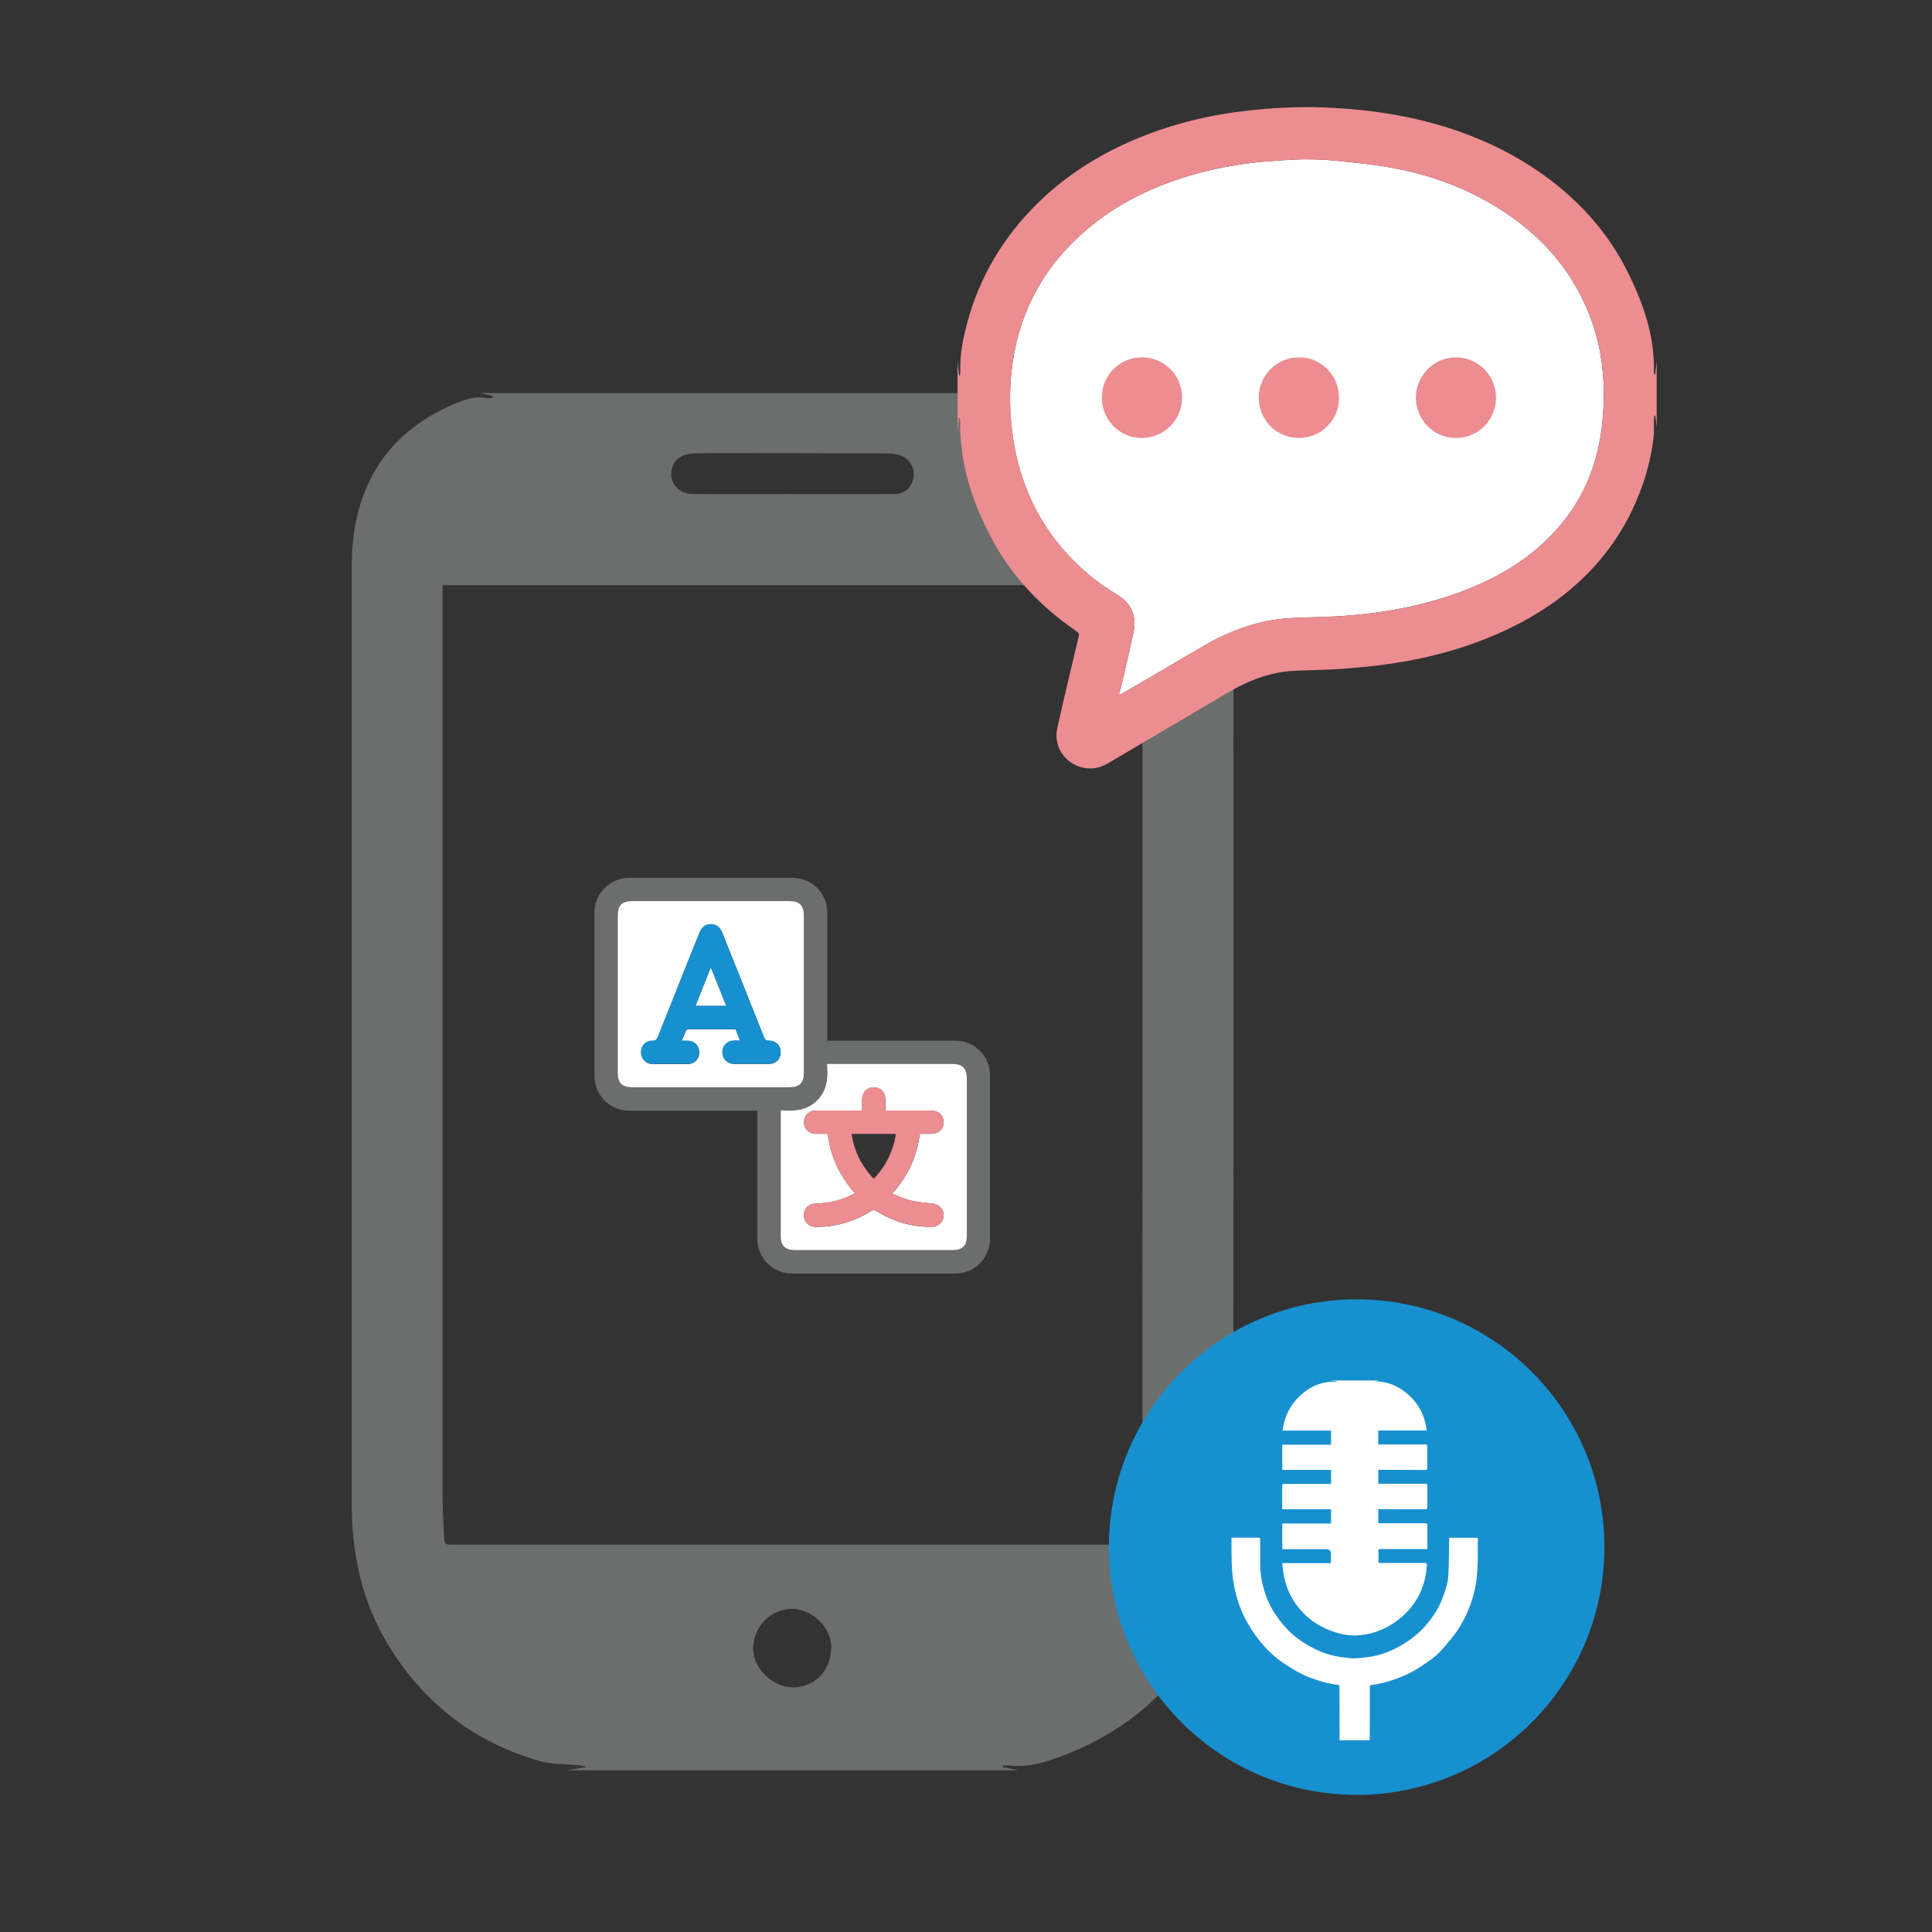
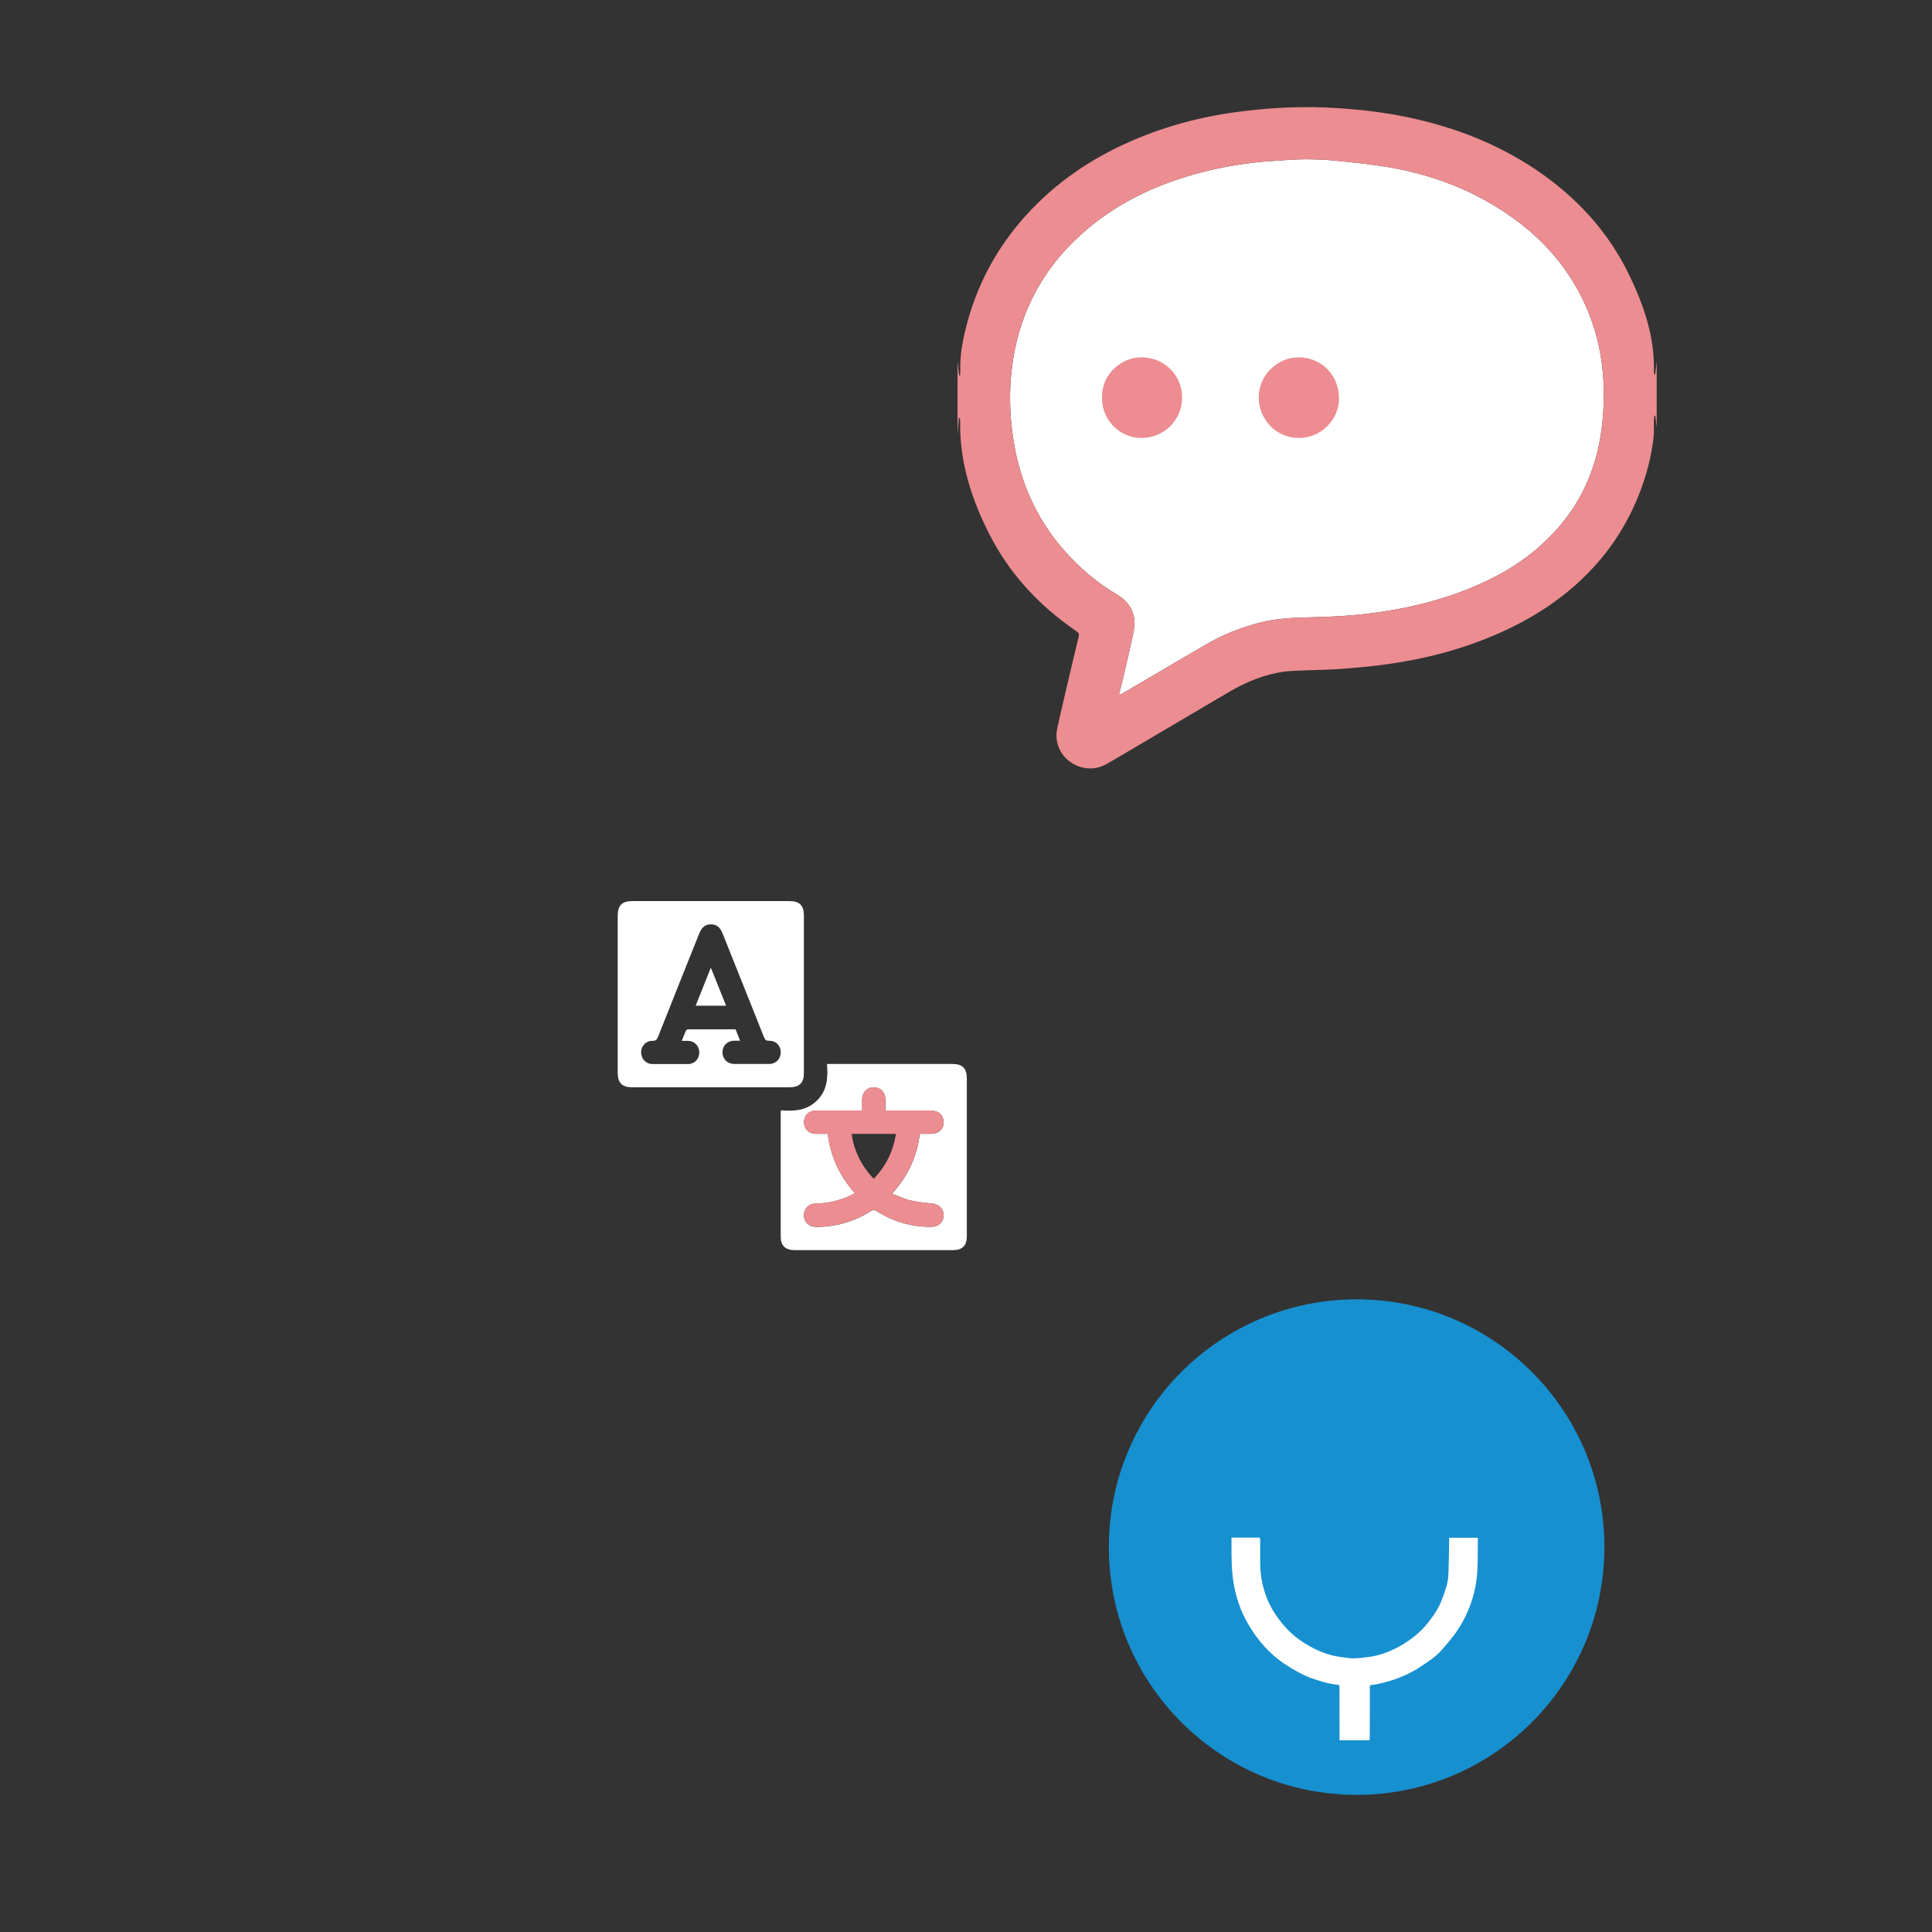
<svg xmlns="http://www.w3.org/2000/svg" id="_音声翻訳" viewBox="0 0 256 256">
  <rect x="0" y="0" width="256" height="256" fill="#333333" stroke="none" />
-   <path d="m134.96,234.58h-59.88c.89-.15,1.79-.3,2.68-.45-.44-.18-.88-.19-1.31-.24-1.64-.16-3.36-.1-4.92-.54-8.36-2.38-14.89-7.28-19.6-14.6-3.8-5.9-5.32-12.43-5.32-19.37-.01-41.51,0-83.02,0-124.53,0-1.51.1-3.03.33-4.52,1.27-8.05,5.76-13.61,13.22-16.78,1.37-.58,2.81-1.15,4.39-.78.23.05.49-.04.73-.07,0-.07.01-.13.02-.2-.54-.14-1.09-.28-1.63-.42,27.68,0,55.37,0,83.05,0-.55.15-1.1.29-1.65.44.26.19.5.26.72.23,1.51-.21,2.88.28,4.22.84,7.97,3.31,13.41,10.55,13.42,20.51.01,41.9.02,83.8-.01,125.71,0,3.62-.4,7.23-1.52,10.71-3.41,10.54-10.29,17.84-20.58,21.93-2.46.98-4.96,1.81-7.68,1.48-.25-.03-.51.04-.76.06,0,.05.01.11.02.16.69.15,1.38.29,2.06.44ZM58.65,77.54c0,.58,0,1.02,0,1.46,0,39.8,0,79.6,0,119.4,0,1.69.1,3.38.18,5.07.06,1.21.09,1.21,1.32,1.21,29.97,0,59.94,0,89.91,0,.29,0,.58,0,1.02,0,.11-1.3.3-2.53.3-3.76.02-40.69.01-81.38.01-122.07,0-1.3,0-1.31-1.3-1.31-29.73,0-59.46,0-89.2,0-.71,0-1.41,0-2.26,0Zm46.46-12.06h0c4.45,0,8.91,0,13.36-.01,1.44,0,2.4-.92,2.59-2.33.17-1.29-.66-2.53-1.99-2.88-.45-.12-.94-.18-1.4-.18-6.8-.02-13.6-.04-20.4-.05-1.72,0-3.44,0-5.17.05-1.24.03-2.39.35-2.94,1.62-.78,1.82.51,3.74,2.58,3.76,4.45.04,8.91.01,13.36.01Zm-.02,158.11c2.53-.01,4.94-1.83,5.06-5.23.09-2.62-2.52-5.16-5.13-5.18-2.87-.03-5.22,2.35-5.22,5.29,0,2.61,2.58,5.11,5.28,5.12Z" style="fill:#6b6e6c;" />
  <path d="m148.27,91.96s.07.07.1.1c.21-.11.43-.21.64-.34,3.56-2.09,7.12-4.17,10.68-6.26,2.33-1.36,4.8-2.35,7.42-3,2.14-.53,4.32-.61,6.5-.66,3.12-.07,6.23-.25,9.32-.71,5.29-.79,10.38-2.2,15.15-4.66,3.23-1.67,6.09-3.85,8.47-6.6,3.3-3.8,5.1-8.28,5.7-13.24.38-3.15.38-6.31-.15-9.46-.65-3.81-2.03-7.32-4.14-10.55-2.54-3.87-5.91-6.86-9.82-9.25-4.33-2.64-9.05-4.29-14.02-5.15-2.4-.42-4.83-.65-7.25-.9-1.39-.14-2.8-.18-4.2-.17-1.38.01-2.77.14-4.15.23-3.22.21-6.4.73-9.52,1.55-5.89,1.56-11.27,4.11-15.82,8.24-5.31,4.81-8.32,10.82-9.13,17.89-.34,2.95-.26,5.93.17,8.88.91,6.23,3.44,11.68,7.87,16.21,1.78,1.82,3.75,3.39,5.94,4.69,1.83,1.09,2.61,2.8,2.18,4.88-.43,2.09-.93,4.17-1.41,6.25-.16.68-.34,1.35-.52,2.03Z" style="fill:#fff;" />
  <path d="m126.88,57.63c0-3.26,0-6.51,0-9.77.07.63.13,1.26.2,1.89.04,0,.09,0,.13,0,.01-.2.04-.41.04-.61-.06-1.68.18-3.33.56-4.96,1.44-6.32,4.43-11.81,8.91-16.47,3.51-3.66,7.64-6.48,12.24-8.6,4.94-2.28,10.13-3.68,15.53-4.35,4.15-.52,8.3-.71,12.48-.45,3.18.19,6.32.56,9.44,1.2,6.11,1.27,11.86,3.45,17.07,6.95,5.36,3.6,9.62,8.2,12.43,14.04,1.92,4,3.35,8.15,3.24,12.69,0,.14.03.28.05.43.04,0,.08,0,.12,0,.07-.58.13-1.16.2-1.74v8.77c-.06-.52-.12-1.04-.18-1.57-.04,0-.08,0-.12,0-.02.16-.07.33-.07.49-.02.81.05,1.64-.05,2.44-.3,2.53-.93,4.99-1.87,7.37-1.13,2.9-2.64,5.58-4.57,8.02-3.73,4.71-8.51,8.05-13.96,10.47-4.77,2.13-9.78,3.43-14.95,4.15-2,.28-4.01.46-6.02.61-1.59.12-3.19.13-4.79.2-.93.04-1.87.05-2.79.17-2.62.36-5.01,1.35-7.28,2.68-5.31,3.12-10.61,6.25-15.92,9.38-.94.56-1.93.88-3.05.73-2.6-.36-4.37-2.74-3.81-5.28.9-4.08,1.89-8.14,2.85-12.21.06-.27.02-.43-.2-.57-.42-.29-.83-.6-1.25-.9-4.34-3.18-7.84-7.1-10.31-11.88-2.45-4.76-4.06-9.77-3.95-15.21,0-.12-.03-.23-.05-.35-.04,0-.08,0-.12,0-.02.25-.05.5-.07.75-.04.51-.09,1.01-.13,1.52Zm21.39,34.33s.07.07.1.1c.21-.11.43-.21.64-.34,3.56-2.09,7.12-4.17,10.68-6.26,2.33-1.36,4.8-2.35,7.42-3,2.14-.53,4.32-.61,6.5-.66,3.12-.07,6.23-.25,9.32-.71,5.29-.79,10.38-2.2,15.15-4.66,3.23-1.67,6.09-3.85,8.47-6.6,3.3-3.8,5.1-8.28,5.7-13.24.38-3.15.38-6.31-.15-9.46-.65-3.81-2.03-7.32-4.14-10.55-2.54-3.87-5.91-6.86-9.82-9.25-4.33-2.64-9.05-4.29-14.02-5.15-2.4-.42-4.83-.65-7.25-.9-1.39-.14-2.8-.18-4.2-.17-1.38.01-2.77.14-4.15.23-3.22.21-6.4.73-9.52,1.55-5.89,1.56-11.27,4.11-15.82,8.24-5.31,4.81-8.32,10.82-9.13,17.89-.34,2.95-.26,5.93.17,8.88.91,6.23,3.44,11.68,7.87,16.21,1.78,1.82,3.75,3.39,5.94,4.69,1.83,1.09,2.61,2.8,2.18,4.88-.43,2.09-.93,4.17-1.41,6.25-.16.68-.34,1.35-.52,2.03Z" style="fill:#ec8d91;" />
  <path d="m177.43,52.72c.02,2.89-2.36,5.32-5.32,5.31-3.05,0-5.32-2.47-5.32-5.37,0-2.89,2.38-5.29,5.28-5.31,2.99-.01,5.33,2.32,5.35,5.36Z" style="fill:#ed8c91;" />
  <path d="m146.02,52.65c-.06-2.98,2.45-5.34,5.35-5.3,2.99.04,5.34,2.48,5.26,5.46-.07,2.83-2.3,5.2-5.38,5.22-2.92.02-5.3-2.48-5.23-5.38Z" style="fill:#ed8c91;" />
-   <path d="m198.22,52.66c.05,2.7-2.06,5.38-5.35,5.37-3.13-.01-5.23-2.62-5.26-5.27-.03-2.86,2.26-5.4,5.3-5.41,2.93,0,5.32,2.38,5.31,5.31Z" style="fill:#ed8c91;" />
-   <path d="m109.61,137.9h.65c5.44,0,10.89,0,16.33,0,2.57,0,4.6,2.04,4.6,4.63,0,7.2,0,14.39,0,21.59,0,2.58-2.03,4.63-4.6,4.63-7.21,0-14.42,0-21.64,0-2.55,0-4.6-2.04-4.6-4.58,0-5.46,0-10.92,0-16.38v-.62h-.6c-5.46,0-10.92,0-16.38,0-2.57,0-4.6-2.04-4.6-4.63,0-7.2,0-14.39,0-21.59,0-2.58,2.04-4.63,4.61-4.63,7.21,0,14.42,0,21.64,0,2.55,0,4.6,2.04,4.6,4.58,0,5.46,0,10.92,0,16.38v.62Zm-15.47,6.17c3.5,0,7,0,10.5,0,1.3,0,1.88-.59,1.89-1.88,0-6.95,0-13.9,0-20.86,0-1.36-.57-1.93-1.93-1.93-6.94,0-13.87,0-20.81,0-1.36,0-1.93.57-1.93,1.93,0,6.94,0,13.87,0,20.81,0,1.36.57,1.93,1.93,1.93,3.45,0,6.9,0,10.36,0Zm9.32,3.06c0,.17-.02.24-.02.32,0,5.49,0,10.98,0,16.47,0,1.14.64,1.73,1.83,1.74,6.98,0,13.97,0,20.95,0,1.3,0,1.88-.59,1.88-1.88,0-6.95,0-13.9,0-20.86,0-1.36-.57-1.93-1.93-1.93-5.35,0-10.69,0-16.04,0h-.56c.15,1.8.03,3.47-1.29,4.81-1.34,1.35-3.03,1.47-4.83,1.33Z" style="fill:#6b6e6c;" />
  <path d="m94.14,144.07c-3.45,0-6.9,0-10.36,0-1.36,0-1.93-.57-1.93-1.93,0-6.94,0-13.87,0-20.81,0-1.36.57-1.93,1.93-1.93,6.94,0,13.87,0,20.81,0,1.36,0,1.93.57,1.93,1.93,0,6.95,0,13.9,0,20.86,0,1.29-.59,1.88-1.89,1.88-3.5,0-7,0-10.5,0Zm3.92-6.17c-.32,0-.56,0-.8,0-.87.01-1.52.66-1.53,1.52,0,.89.64,1.55,1.54,1.56,1.54,0,3.08,0,4.63,0,.91,0,1.55-.65,1.55-1.55,0-.89-.65-1.55-1.56-1.52-.37,0-.52-.13-.65-.46-1.82-4.59-3.66-9.17-5.49-13.75-.34-.85-.8-1.22-1.54-1.22-.75,0-1.21.36-1.55,1.2-1.83,4.57-3.66,9.13-5.47,13.71-.15.38-.32.54-.75.53-.84-.02-1.48.66-1.49,1.5,0,.87.62,1.56,1.48,1.57,1.59.01,3.18.01,4.77,0,.83,0,1.46-.69,1.46-1.53,0-.85-.63-1.52-1.45-1.54-.27,0-.54,0-.87,0,.2-.49.36-.94.56-1.37.04-.08.19-.16.29-.16,2.09,0,4.17,0,6.28,0,.2.5.4.99.61,1.54Z" style="fill:#fff;" />
  <path d="m103.46,147.12c1.8.15,3.48.03,4.83-1.33,1.33-1.34,1.44-3.01,1.29-4.81h.56c5.35,0,10.69,0,16.04,0,1.36,0,1.93.57,1.93,1.93,0,6.95,0,13.9,0,20.86,0,1.3-.58,1.88-1.88,1.88-6.98,0-13.97,0-20.95,0-1.19,0-1.83-.6-1.83-1.74,0-5.49,0-10.98,0-16.47,0-.08,0-.16.02-.32Zm6.22,3.11c.38,3.03,1.58,5.62,3.6,7.87-.21.11-.38.22-.57.31-1.49.71-3.05,1.04-4.7,1.08-.91.02-1.52.7-1.49,1.6.02.85.68,1.47,1.57,1.48,2.62.02,5.04-.69,7.26-2.06.31-.19.51-.22.84-.01,2.21,1.38,4.63,2.1,7.25,2.06.3,0,.64-.1.9-.25.57-.34.81-1.04.65-1.68-.17-.66-.73-1.08-1.43-1.15-.97-.11-1.95-.18-2.9-.41-.82-.2-1.6-.58-2.45-.9,2.1-2.33,3.29-4.92,3.67-7.93.51,0,1.01,0,1.5,0,.99,0,1.65-.62,1.65-1.54,0-.92-.66-1.54-1.65-1.54-1.85,0-3.69,0-5.54,0h-.52c0-.54,0-1.01,0-1.47,0-.95-.63-1.61-1.53-1.61-.93,0-1.55.66-1.55,1.64,0,.47,0,.95,0,1.44-2.11,0-4.14,0-6.18,0-.87,0-1.52.66-1.53,1.52,0,.89.64,1.55,1.54,1.56.53,0,1.06,0,1.62,0Z" style="fill:#fff;" />
-   <path d="m98.06,137.9c-.22-.55-.41-1.04-.61-1.54-2.1,0-4.19,0-6.28,0-.1,0-.25.08-.29.16-.2.43-.36.88-.56,1.37.33,0,.6,0,.87,0,.83.03,1.46.69,1.45,1.54,0,.85-.63,1.53-1.46,1.53-1.59.01-3.18.01-4.77,0-.86,0-1.49-.69-1.48-1.57,0-.84.65-1.52,1.49-1.5.43.01.6-.14.75-.53,1.81-4.57,3.65-9.14,5.47-13.71.34-.84.8-1.2,1.55-1.2.74,0,1.2.37,1.54,1.22,1.83,4.58,3.67,9.16,5.49,13.75.13.32.28.47.65.46.91-.02,1.56.64,1.56,1.52,0,.89-.64,1.54-1.55,1.55-1.54,0-3.08,0-4.63,0-.9,0-1.55-.67-1.54-1.56,0-.86.65-1.51,1.53-1.52.24,0,.48,0,.8,0Zm-1.85-4.64c-.67-1.66-1.32-3.29-2.02-5.04-.7,1.77-1.35,3.39-2.01,5.04h4.03Z" style="fill:#1790d0;" />
  <path d="m109.68,150.23c-.57,0-1.09,0-1.62,0-.9,0-1.54-.67-1.54-1.56,0-.86.65-1.52,1.53-1.52,2.04,0,4.08,0,6.18,0,0-.5,0-.97,0-1.44,0-.98.63-1.64,1.55-1.64.9,0,1.53.66,1.53,1.61,0,.47,0,.93,0,1.47h.52c1.85,0,3.69,0,5.54,0,.99,0,1.65.62,1.65,1.54,0,.92-.66,1.54-1.65,1.54-.49,0-.99,0-1.5,0-.38,3.01-1.57,5.6-3.67,7.93.86.32,1.63.71,2.45.9.94.22,1.93.3,2.9.41.71.08,1.26.5,1.43,1.15.17.64-.07,1.34-.65,1.68-.26.15-.6.25-.9.25-2.62.03-5.04-.68-7.25-2.06-.33-.21-.53-.18-.84.01-2.22,1.37-4.64,2.08-7.26,2.06-.89,0-1.55-.63-1.57-1.48-.02-.9.58-1.58,1.49-1.6,1.64-.04,3.21-.37,4.7-1.08.19-.09.36-.2.57-.31-2.02-2.25-3.23-4.84-3.6-7.87Zm3.16.02c.34,2.3,1.32,4.24,2.93,5.95,1.62-1.7,2.59-3.65,2.94-5.95h-5.87Z" style="fill:#ec8d91;" />
  <path d="m96.21,133.26h-4.03c.66-1.65,1.31-3.28,2.01-5.04.7,1.75,1.35,3.38,2.02,5.04Z" style="fill:#fff;" />
  <circle cx="179.76" cy="205" r="32.83" style="fill:#1790d0;" />
-   <path d="m182.85,182.91c-.29.04-.57.08-.86.12,1.87-.03,3.45.67,4.79,1.92,1.34,1.25,2.05,2.82,2.27,4.6h-6.43v1.83s.07.02.11.02c2.04,0,4.08,0,6.11,0,.22,0,.28.05.28.27-.01.95,0,1.89,0,2.84,0,.2-.05.27-.26.27-1.97-.01-3.93-.01-5.9-.02-.12,0-.23-.01-.33-.02v1.87c.13,0,.26,0,.38,0,1.96,0,3.92,0,5.88,0,.19,0,.24.06.24.24,0,.96,0,1.92,0,2.89,0,.19-.06.25-.26.25-1.97,0-3.93,0-5.9-.01-.12,0-.23-.01-.34-.02v1.86s.09.02.14.02c2.03,0,4.06,0,6.09,0,.2,0,.27.04.27.26-.01.98,0,1.96,0,2.93,0,.07,0,.14,0,.23h-.3c-1.96,0-3.92,0-5.88,0-.22,0-.31.05-.3.28.02.44.02.88,0,1.33,0,.19.05.23.24.23,1.97,0,3.95,0,5.92,0,.23,0,.27.07.26.28-.19,3.17-1.59,5.7-4.2,7.55-1.36.96-2.88,1.55-4.54,1.73-1.55.17-3.03-.15-4.45-.76-1.23-.53-2.33-1.27-3.25-2.23-1.3-1.37-2.14-2.99-2.51-4.84-.11-.55-.15-1.12-.22-1.71h6.45c0-.43,0-.83,0-1.23q0-.62-.62-.62c-1.84,0-3.68,0-5.52,0-.09,0-.19,0-.3,0v-3.4h6.46v-1.88h-6.47c0-.07-.01-.15-.01-.22,0-.96,0-1.92,0-2.89,0-.17.03-.25.23-.25,2.08,0,4.15,0,6.25,0v-1.86h-6.46v-3.34h6.46v-1.87h-6.42c.22-1.81.98-3.38,2.33-4.64,1.36-1.26,2.97-1.94,4.88-1.82,0-.02-.01-.05-.02-.07-.3-.04-.6-.07-.89-.11,2.2,0,4.41,0,6.61,0Z" style="fill:#fff;" />
  <path d="m177.47,230.58c.01-.07.03-.15.03-.22,0-2.26-.02-4.51-.01-6.77,0-.23-.04-.33-.29-.36-1.22-.12-2.38-.49-3.52-.9-1.23-.45-2.33-1.12-3.41-1.82-2.05-1.34-3.59-3.14-4.82-5.21-1.08-1.81-1.73-3.77-2.04-5.85-.24-1.59-.23-3.18-.23-4.78,0-.3,0-.6,0-.91.06,0,.1-.02.14-.02,1.14,0,2.28,0,3.42,0,.18,0,.24.05.24.23,0,.95,0,1.89,0,2.84-.03,1.73.27,3.4.91,5,.53,1.34,1.33,2.52,2.27,3.62,1.09,1.27,2.42,2.23,3.91,2.99,1.27.64,2.61,1.06,4.03,1.2.42.04.85.14,1.27.12.69-.02,1.38-.09,2.06-.19,1.63-.23,3.11-.85,4.5-1.69,1.23-.74,2.34-1.66,3.24-2.78.77-.96,1.46-1.97,1.89-3.12.39-1.03.79-2.07.85-3.18.08-1.58.08-3.16.11-4.74,0-.08,0-.17,0-.28h3.79c0,.07.01.13.01.2-.02,1.35.02,2.7-.06,4.05-.08,1.49-.34,2.96-.84,4.39-.52,1.47-1.22,2.86-2.15,4.12-.56.76-1.18,1.47-1.8,2.18-.72.82-1.64,1.4-2.53,2.01-1.81,1.24-3.82,2-5.96,2.45-.23.05-.46.09-.7.1-.24.01-.27.13-.27.33,0,1.29,0,2.58,0,3.86,0,.92,0,1.85-.01,2.77,0,.12-.02.25-.03.37h-4.01Z" style="fill:#fff;" />
</svg>